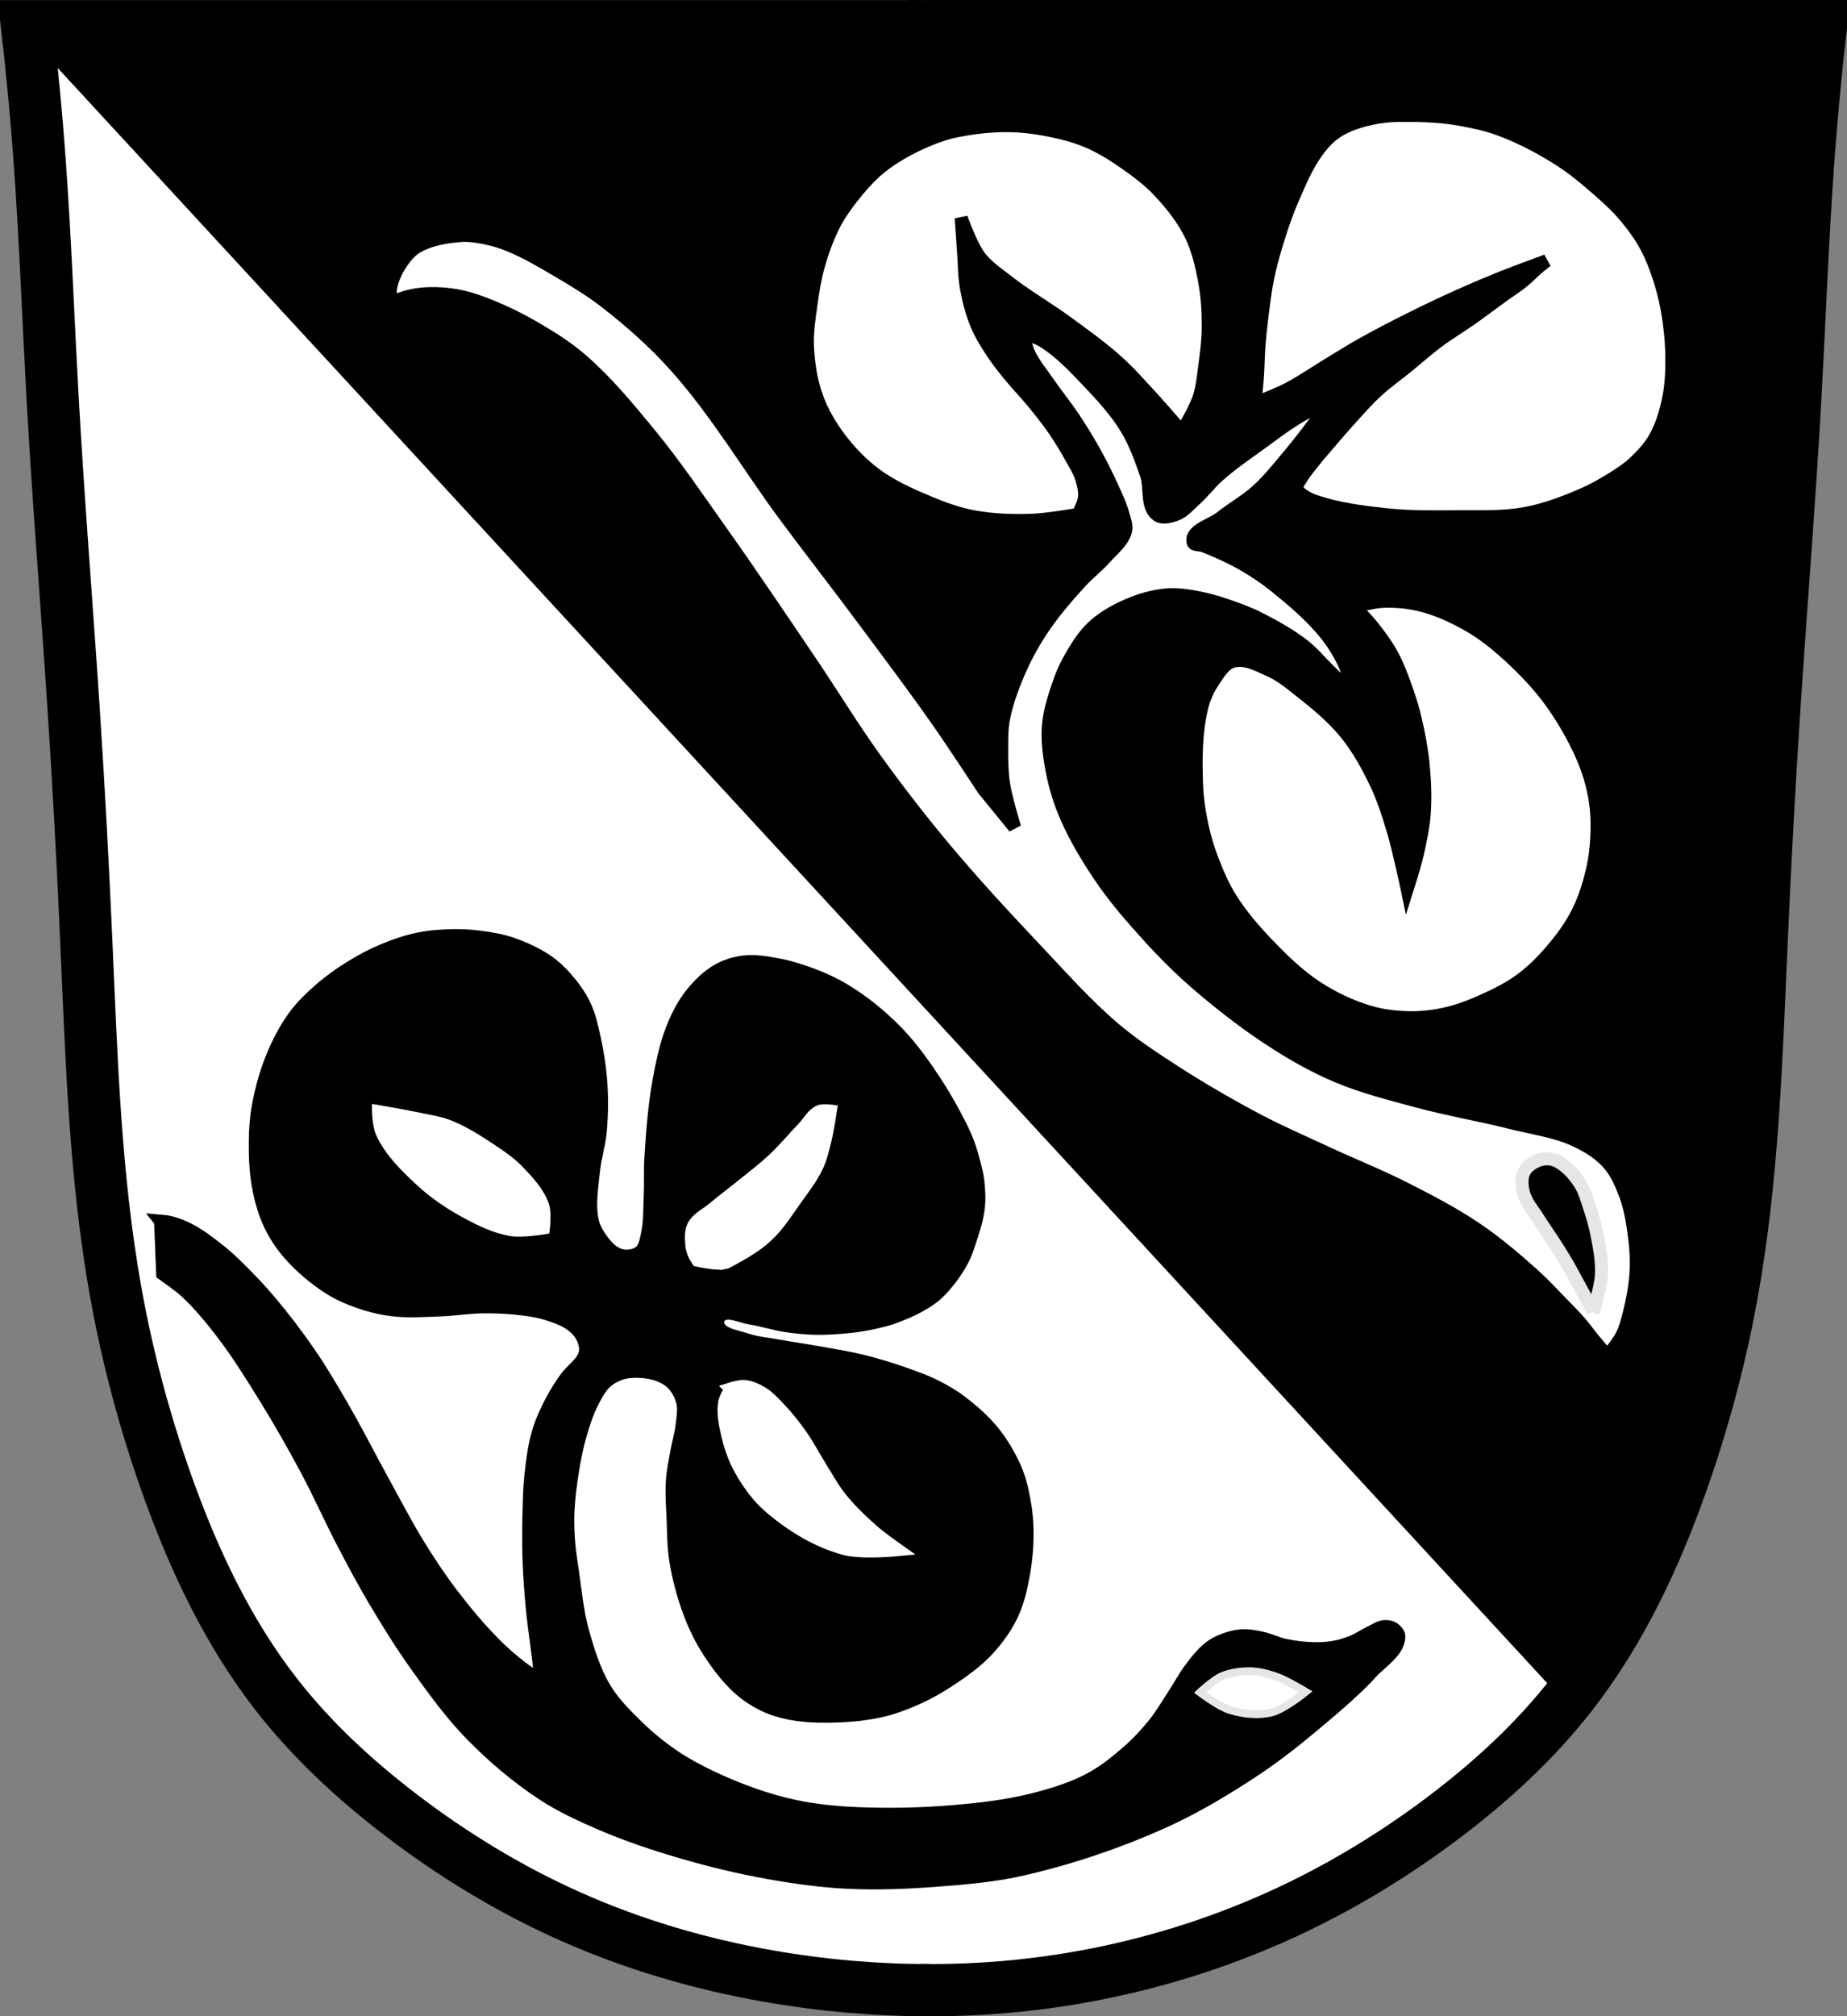
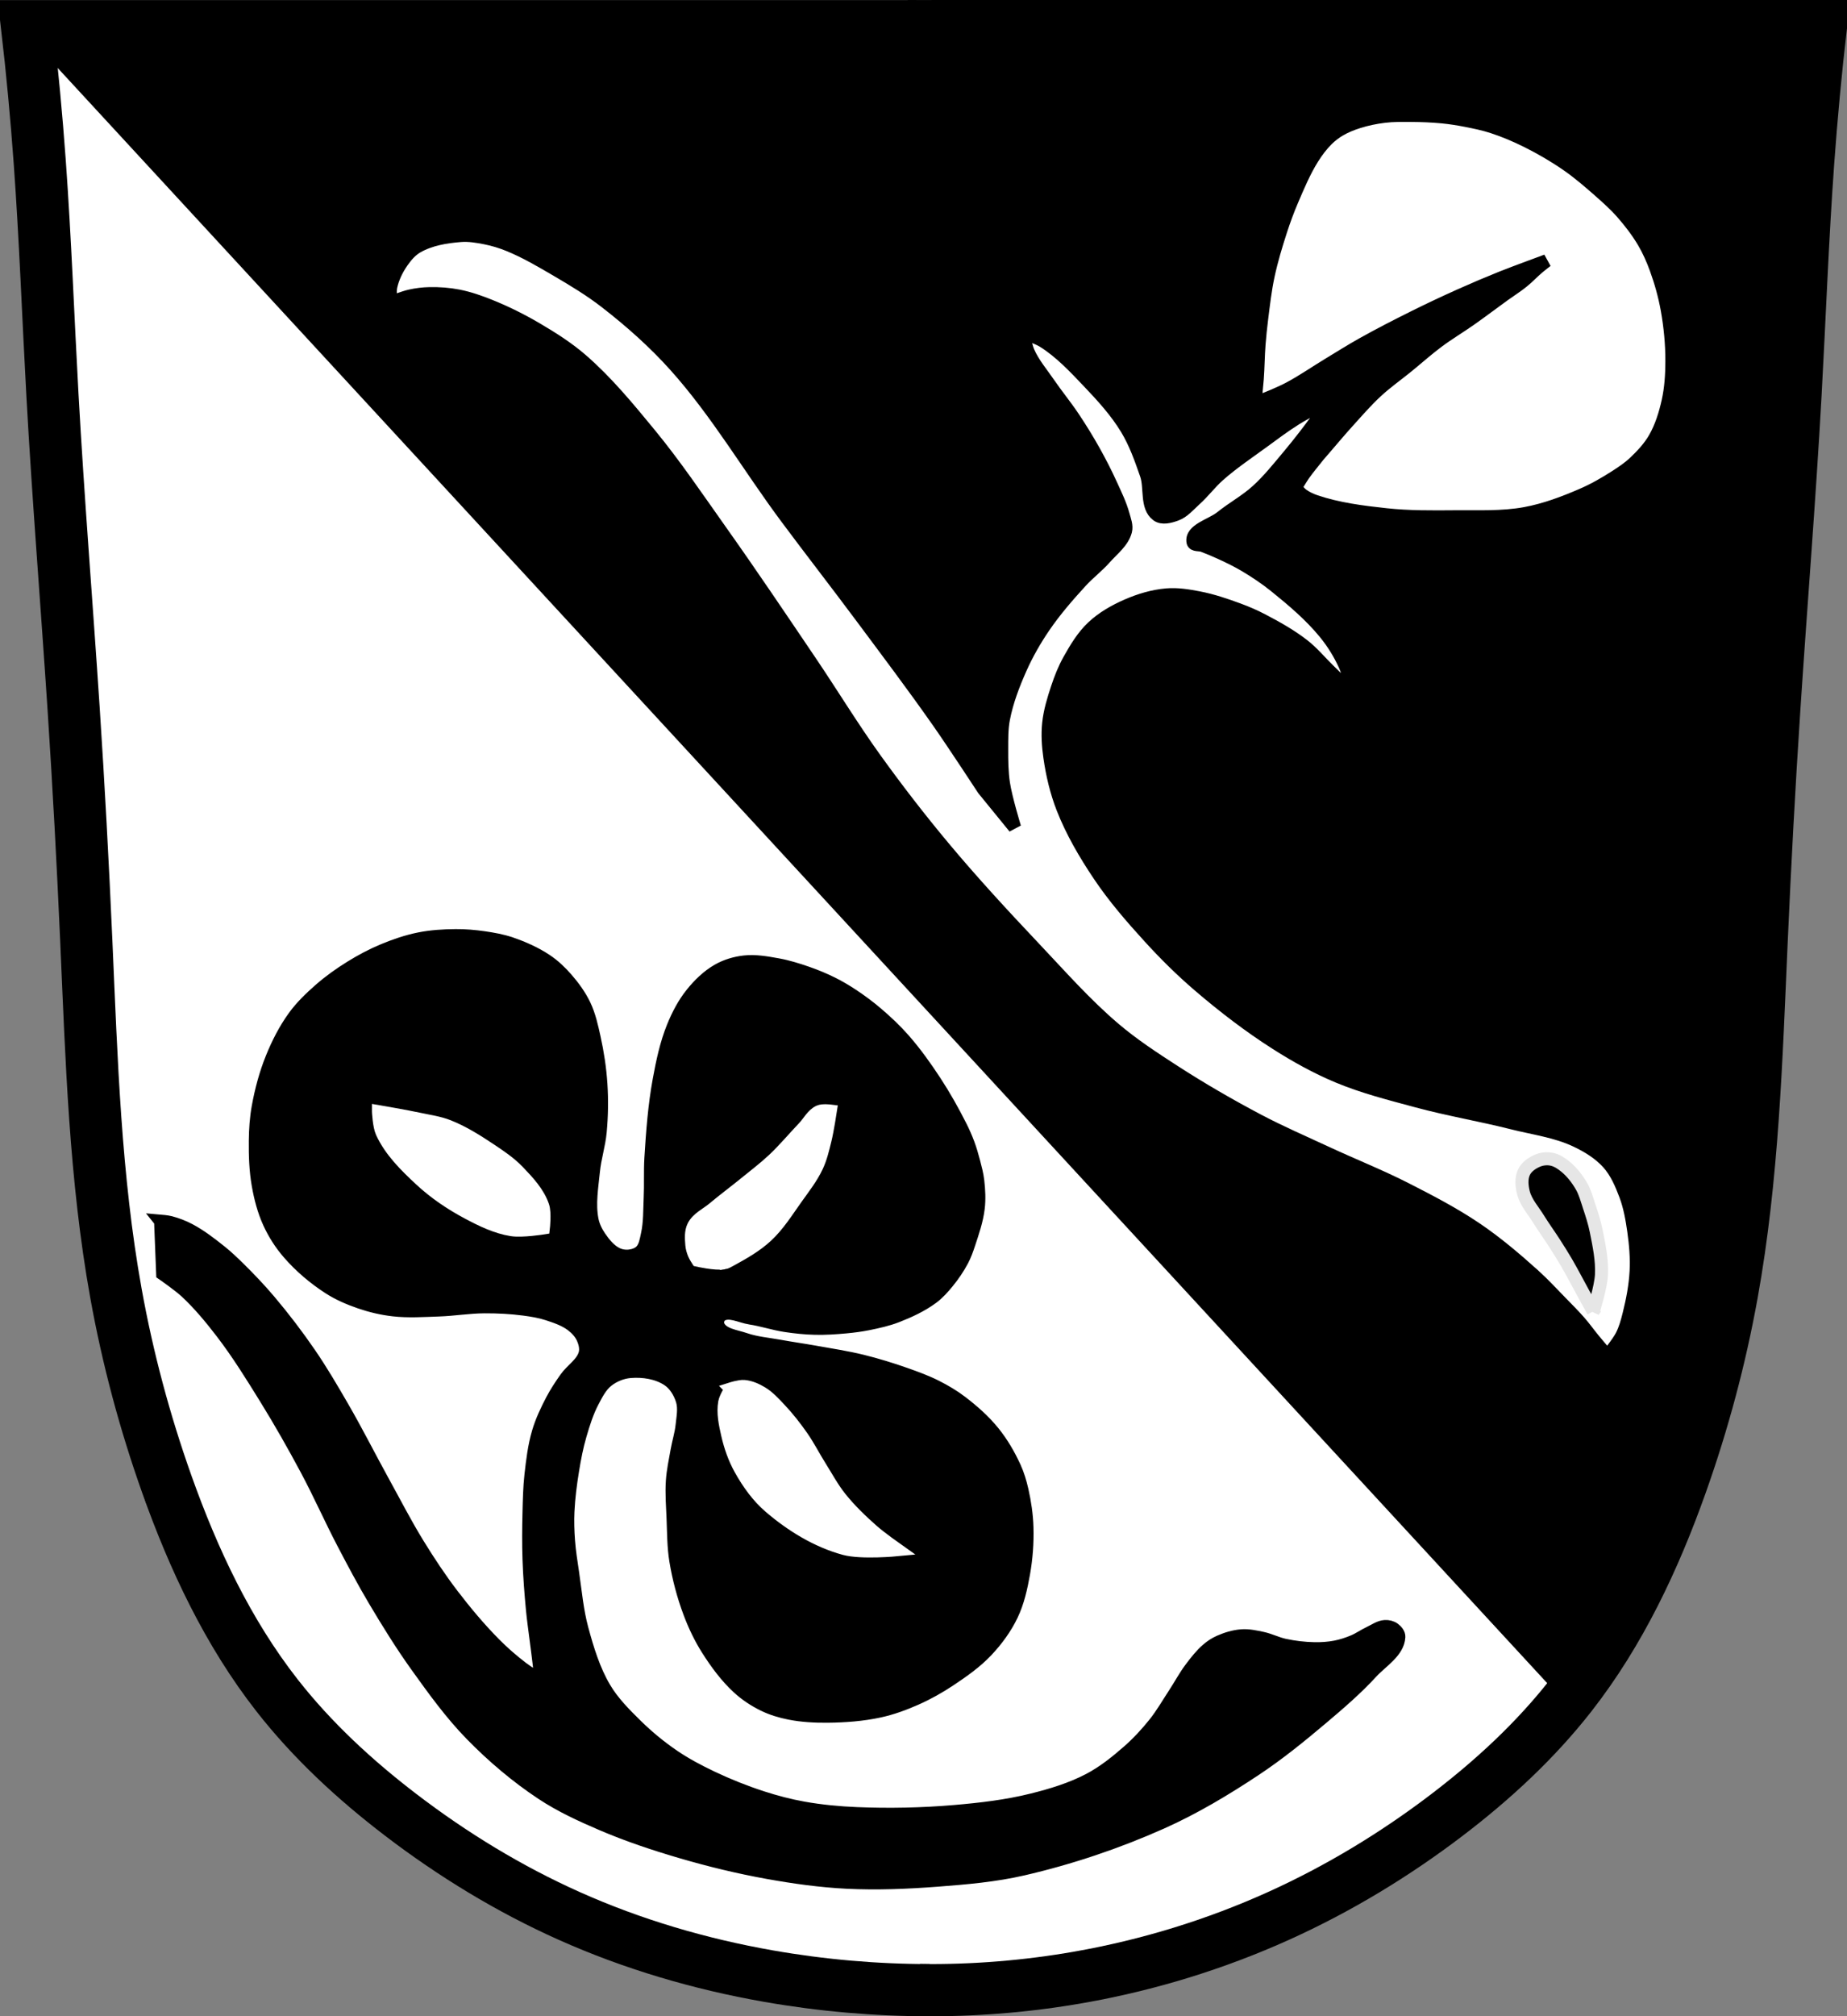
<svg xmlns="http://www.w3.org/2000/svg" xmlns:ns1="http://www.inkscape.org/namespaces/inkscape" xmlns:ns2="http://sodipodi.sourceforge.net/DTD/sodipodi-0.dtd" width="708.14" height="772.541" id="svg2" version="1.1" ns1:version="0.48.4 r9939" ns2:docname="Wappen Altmannstein.svg">
  <rect width="100%" height="100%" fill="#808080" stroke="none" />
  <defs id="defs4">
    <ns1:path-effect is_visible="true" id="path-effect3875" effect="spiro" />
    <ns1:path-effect is_visible="true" id="path-effect3875-7" effect="spiro" />
    <ns1:path-effect is_visible="true" id="path-effect3904" effect="spiro" />
  </defs>
  <ns2:namedview id="base" pagecolor="#ffffff" bordercolor="#666666" borderopacity="1.0" ns1:pageopacity="0.0" ns1:pageshadow="2" ns1:zoom="0.68345848" ns1:cx="354.07025" ns1:cy="386.27072" ns1:document-units="px" ns1:current-layer="layer1" showgrid="false" ns1:window-width="1366" ns1:window-height="745" ns1:window-x="-8" ns1:window-y="-8" ns1:window-maximized="1" fit-margin-top="0" fit-margin-left="0" fit-margin-right="0" fit-margin-bottom="0" />
  <g ns1:label="Ebene 1" ns1:groupmode="layer" id="layer1" transform="translate(-24.319,-251.806)">
    <path style="fill:#000000;stroke:#000000;stroke-width:1px;stroke-linecap:butt;stroke-linejoin:miter;stroke-opacity:1" d="m 35.355,261.413 687.409,2.02 -6.566,81.317 -2.525,74.246 -8.586,141.421 -4.546,91.924 -4.041,59.599 -10.102,44.952 -9.596,42.426 -13.637,39.396 -13.637,27.779 -18.183,30.305 -31.315,34.345 -37.881,30.305 -39.901,20.708 -62.124,21.213 -73.236,10.101 -57.579,-2.02 -34.85,-7.576 -50.003,-18.688 -52.528,-29.799 L 157.079,930.639 124.249,895.789 97.48,848.311 76.267,787.702 63.64,725.578 58.084,609.41 52.023,530.618 52.528,496.273 41.921,350.811 z" id="path3860" ns1:connector-curvature="0" />
    <path style="fill:#ffffff;stroke:#000000;stroke-width:1px;stroke-linecap:butt;stroke-linejoin:miter;stroke-opacity:1" d="m 24.819,253.691 605.685,656.358 -3.341,3.739 -7.159,7 -7,7.478 -2.148,2.386 -5.171,4.137 -5.568,5.966 -1.909,1.909 -8.989,5.568 -8.273,7.159 -9.387,7.398 -10.103,6.682 -4.057,2.625 -6.603,4.216 -8.512,4.296 -18.455,9.705 -16.864,7.955 -14.478,5.171 -15.91,5.33 -12.251,3.341 -12.171,3.182 -6.205,1.511 -10.898,2.148 -15.432,1.83 -7.637,0.955 -15.989,0.795 -17.421,0.716 -18.137,-0.557 -9.625,-0.477 -23.626,-3.659 -20.444,-2.864 -12.807,-2.784 -19.887,-5.409 -11.932,-3.818 -10.103,-4.455 -19.171,-8.353 -17.739,-8.83 -16.148,-9.705 -7.557,-4.614 -10.5,-6.921 -11.535,-9.466 -10.58,-7.557 -5.33,-5.409 -7.716,-7.557 -5.887,-5.409 -14.319,-15.273 -5.807,-8.512 -6.284,-9.387 -5.966,-8.432 -11.296,-21.637 -3.977,-9.228 -7.319,-16.944 -4.137,-8.591 -4.057,-12.648 -6.523,-21.478 -3.739,-13.205 -5.489,-25.058 -2.466,-13.921 -4.534,-37.229 -1.511,-17.103 -2.784,-43.115 -1.352,-26.012 -0.239,-10.66 -0.716,-25.297 -2.307,-38.502 -3.739,-50.434 -1.989,-36.831 -3.182,-42.559 -1.432,-27.126 -0.795,-21.558 -2.625,-48.923 -3.023,-33.013 -2.784,-24.501 z" id="path3864" ns1:connector-curvature="0" />
    <g id="g3981" transform="translate(572.194,13.315)">
      <path ns2:nodetypes="caaaaaaaaaaczc" ns1:connector-curvature="0" ns1:original-d="m -191.42975,1001.032 c 0,0 -41.56064,-1.48631 -61.89852,-5.40119 -26.09688,-5.02344 -52.02181,-12.2925 -76.32326,-23.04989 -22.97391,-10.16974 -44.70173,-23.47734 -64.64066,-38.76338 -17.41536,-13.35137 -34.21385,-28.15802 -47.35583,-45.73193 -18.22741,-24.37431 -31.24004,-52.56677 -42.27394,-80.93221 -9.13924,-23.49474 -15.16287,-48.23935 -19.48679,-73.07546 -7.7333,-44.41922 -8.24457,-89.80452 -11.36729,-134.78363 -2.06502,-29.74415 -3.05472,-59.55413 -4.8717,-89.31446 -2.44661,-40.07289 -5.67288,-80.09565 -8.11949,-120.16854 -1.81698,-29.76032 -2.66782,-59.58028 -4.8717,-89.31445 -1.28597,-17.34995 -4.8717,-51.96477 -4.8717,-51.96477 0,0 115.28816,-0.80646 172.13331,-1e-5 56.84516,0.80646 168.88552,1e-5 168.88552,1e-5" ns1:path-effect="#path-effect3875" id="path3873" d="m -191.43,1001.032 c -20.737,-0 -41.474,-1.812 -61.899,-5.401 -26.241,-4.611 -51.999,-12.178 -76.323,-23.05 -22.989,-10.275 -44.635,-23.471 -64.641,-38.763 -17.481,-13.363 -33.795,-28.403 -47.356,-45.732 -18.84,-24.074 -32.032,-52.129 -42.274,-80.932 -8.456,-23.779 -15.006,-48.239 -19.487,-73.075 -8.012,-44.408 -9.374,-89.703 -11.367,-134.784 -1.317,-29.787 -2.918,-59.562 -4.872,-89.314 -2.63,-40.062 -5.899,-80.082 -8.119,-120.169 -1.649,-29.771 -2.719,-59.576 -4.872,-89.314 -1.256,-17.353 -2.88,-34.68 -4.872,-51.965 57.378,-1e-5 114.756,-1e-5 172.133,-1e-5 56.295,0 112.59,0 168.886,1e-5" style="fill:none;stroke:#000000;stroke-width:20;stroke-linecap:butt;stroke-linejoin:miter;stroke-miterlimit:4;stroke-opacity:1;stroke-dasharray:none" />
      <path ns2:nodetypes="caaaaaaaaaaczc" ns1:connector-curvature="0" ns1:original-d="m -195.28352,1000.9982 c 0,0 41.07969,-1.06561 61.16981,-4.91545 26.20997,-5.02257 52.145891,-12.67782 76.520647,-23.54336 22.947449,-10.22929 44.70173,-23.47734 64.6406602,-38.76338 17.4153598,-13.35137 34.2138498,-28.15802 47.3558298,-45.73193 18.22741,-24.37431 31.24004,-52.56677 42.27394,-80.93221 9.139243,-23.49474 15.162873,-48.23935 19.486793,-73.07546 7.7333,-44.41922 8.24457,-89.80452 11.36729,-134.78363 2.06502,-29.74415 3.05472,-59.55413 4.8717,-89.31446 2.44661,-40.07289 5.67288,-80.09565 8.11949,-120.16854 1.81698,-29.76032 2.66782,-59.58028 4.8717,-89.31445 1.28597,-17.34995 4.8717,-51.96477 4.8717,-51.96477 0,0 -115.288163,-0.80646 -172.133313,-10e-6 -56.84516,0.80646 -168.885517,10e-6 -168.885517,10e-6" ns1:path-effect="#path-effect3875-7" id="path3873-1" d="m -195.284,1000.998 c 20.484,0.282 40.994,-1.366 61.17,-4.915 26.352,-4.636 52.138,-12.525 76.521,-23.543 22.944,-10.369 44.621,-23.494 64.641,-38.763 17.496,-13.345 33.8,-28.399 47.356,-45.732 18.831,-24.08 32.03,-52.131 42.274,-80.932 8.458,-23.778 15.007,-48.239 19.487,-73.075 8.01,-44.408 9.374,-89.703 11.367,-134.784 1.317,-29.787 2.918,-59.562 4.872,-89.314 2.63,-40.062 5.899,-80.082 8.119,-120.169 1.649,-29.771 2.719,-59.576 4.872,-89.314 1.256,-17.353 2.88,-34.68 4.872,-51.965 -57.378,-10e-6 -114.756,-10e-6 -172.133,-10e-6 -56.295,0 -112.59,0 -168.886,10e-6" style="fill:none;stroke:#000000;stroke-width:20;stroke-linecap:butt;stroke-linejoin:miter;stroke-miterlimit:4;stroke-opacity:1;stroke-dasharray:none" />
      <path ns1:connector-curvature="0" ns1:original-d="m -199.88512,248.50611 13.78881,0" ns1:path-effect="#path-effect3904" id="path3902" d="m -199.885,248.506 13.789,0" style="fill:none;stroke:#000000;stroke-width:20;stroke-linecap:butt;stroke-linejoin:miter;stroke-miterlimit:4;stroke-opacity:1;stroke-dasharray:none" />
    </g>
    <path style="fill:#000000;fill-opacity:1;stroke:#000000;stroke-width:5;stroke-linecap:butt;stroke-linejoin:miter;stroke-miterlimit:4;stroke-opacity:1;stroke-dasharray:none" d="m 85.893,719.697 0.797,20.179 c 0,0 6.258,4.319 9.028,6.903 5.053,4.715 9.492,10.079 13.7,15.561 6.164,8.029 11.509,16.666 16.835,25.274 5.486,8.866 10.636,17.944 15.559,27.135 4.997,9.33 9.268,19.034 14.178,28.411 3.84,7.334 7.718,14.656 11.948,21.772 5.106,8.589 10.373,17.104 16.197,25.223 6.533,9.109 13.134,18.275 20.976,26.285 8.221,8.397 17.278,16.091 27.083,22.568 7.134,4.713 14.977,8.312 22.834,11.682 9.827,4.215 20.009,7.608 30.269,10.62 10.999,3.23 22.173,5.936 33.455,7.965 10.005,1.8 20.116,3.213 30.269,3.717 11.583,0.576 23.219,0.086 34.783,-0.797 10.946,-0.835 21.961,-1.785 32.659,-4.248 18.192,-4.189 36.052,-10.191 53.103,-17.789 12.634,-5.63 24.585,-12.796 36.11,-20.444 8.938,-5.932 17.294,-12.725 25.49,-19.648 6.574,-5.553 13.14,-11.184 18.958,-17.525 3.864,-4.21 10.201,-7.834 10.514,-13.54 0.065,-1.183 -0.912,-2.316 -1.859,-3.028 -0.954,-0.718 -2.26,-1.025 -3.452,-0.955 -2.1,0.125 -3.936,1.498 -5.841,2.39 -2.158,1.01 -4.117,2.431 -6.318,3.345 -2.208,0.917 -4.504,1.673 -6.852,2.124 -2.651,0.509 -5.373,0.687 -8.072,0.637 -3.831,-0.071 -7.669,-0.531 -11.417,-1.328 -2.902,-0.617 -5.595,-2.033 -8.497,-2.655 -2.615,-0.56 -5.298,-1.146 -7.965,-0.955 -2.925,0.21 -5.814,1.098 -8.497,2.282 -1.653,0.73 -3.194,1.745 -4.565,2.921 -2.419,2.073 -4.401,4.626 -6.321,7.169 -2.37,3.139 -4.216,6.642 -6.375,9.93 -2.492,3.796 -4.759,7.763 -7.594,11.311 -3.04,3.805 -6.374,7.408 -10.035,10.62 -4.649,4.08 -9.552,8.009 -15.028,10.886 -6.849,3.598 -14.371,5.879 -21.878,7.75 -9.777,2.437 -19.858,3.61 -29.898,4.463 -12.437,1.056 -24.966,1.314 -37.438,0.797 -6.812,-0.282 -13.63,-0.929 -20.342,-2.126 -5.375,-0.959 -10.682,-2.349 -15.875,-4.035 -6.596,-2.142 -13.065,-4.72 -19.328,-7.699 -5.052,-2.403 -10.034,-5.028 -14.657,-8.178 -5.072,-3.456 -9.853,-7.381 -14.233,-11.681 -4.48,-4.399 -9.015,-8.936 -12.214,-14.338 -4.13,-6.974 -6.533,-14.902 -8.652,-22.725 -1.886,-6.964 -2.511,-14.211 -3.561,-21.349 -0.611,-4.149 -1.287,-8.297 -1.593,-12.479 -0.271,-3.708 -0.387,-7.438 -0.213,-11.151 0.251,-5.335 0.942,-10.65 1.806,-15.921 0.735,-4.487 1.592,-8.972 2.868,-13.336 1.293,-4.425 2.681,-8.881 4.832,-12.958 1.505,-2.854 3.043,-5.912 5.575,-7.913 2.468,-1.95 5.628,-3.244 8.763,-3.504 4.965,-0.412 10.471,0.403 14.603,3.186 2.651,1.786 4.488,4.855 5.416,7.914 0.93,3.066 0.23,6.424 -0.105,9.61 -0.338,3.213 -1.348,6.321 -1.912,9.502 -0.692,3.898 -1.54,7.789 -1.805,11.739 -0.32,4.769 0.065,9.562 0.266,14.338 0.227,5.406 0.184,10.858 1.062,16.196 1.115,6.779 2.901,13.48 5.31,19.913 1.832,4.893 4.104,9.66 6.903,14.072 3.34,5.264 7.101,10.376 11.683,14.603 2.905,2.68 6.272,4.905 9.824,6.638 3.094,1.51 6.448,2.513 9.824,3.186 4.789,0.954 9.72,1.212 14.602,1.166 6.67,-0.062 13.395,-0.556 19.915,-1.965 4.787,-1.035 9.433,-2.745 13.912,-4.725 4.551,-2.012 8.923,-4.463 13.063,-7.222 5.001,-3.333 10.001,-6.832 14.124,-11.204 3.827,-4.059 7.208,-8.667 9.613,-13.7 2.35,-4.918 3.554,-10.351 4.515,-15.717 1.048,-5.853 1.502,-11.845 1.328,-17.789 -0.141,-4.802 -0.846,-9.6 -1.912,-14.284 -0.686,-3.013 -1.577,-6.008 -2.867,-8.816 -2.188,-4.764 -4.873,-9.363 -8.176,-13.434 -3.535,-4.357 -7.809,-8.12 -12.269,-11.524 -2.987,-2.281 -6.258,-4.198 -9.612,-5.894 -3.734,-1.888 -7.684,-3.333 -11.629,-4.726 -5.492,-1.939 -11.072,-3.655 -16.728,-5.045 -5.95,-1.462 -12.024,-2.373 -18.055,-3.452 -4.558,-0.815 -9.147,-1.452 -13.702,-2.283 -4.384,-0.8 -8.901,-1.15 -13.115,-2.602 -3.638,-1.254 -8.708,-1.705 -10.302,-5.207 -0.567,-1.245 -0.108,-3.188 1.008,-3.98 3.073,-2.178 7.531,0.447 11.256,1.008 4.528,0.683 8.91,2.174 13.437,2.865 3.778,0.577 7.596,0.973 11.417,1.064 3.933,0.094 7.872,-0.168 11.789,-0.531 2.901,-0.269 5.801,-0.638 8.656,-1.22 3.681,-0.75 7.384,-1.56 10.886,-2.921 4.76,-1.85 9.48,-4.038 13.593,-7.064 2.269,-1.67 4.167,-3.82 5.95,-6 2.114,-2.586 4.011,-5.375 5.571,-8.329 1.043,-1.976 1.796,-4.099 2.5,-6.219 1.483,-4.466 3.04,-8.977 3.612,-13.648 0.426,-3.479 0.236,-7.031 -0.16,-10.513 -0.286,-2.518 -0.954,-4.982 -1.593,-7.434 -0.607,-2.33 -1.284,-4.647 -2.124,-6.903 -0.844,-2.265 -1.832,-4.48 -2.921,-6.638 -2.968,-5.883 -6.212,-11.643 -9.824,-17.154 -3.654,-5.575 -7.549,-11.027 -11.948,-16.035 -3.172,-3.612 -6.699,-6.916 -10.356,-10.036 -2.944,-2.511 -6.066,-4.821 -9.292,-6.957 -2.494,-1.651 -5.077,-3.182 -7.755,-4.514 -3.125,-1.554 -6.364,-2.894 -9.662,-4.036 -3.681,-1.275 -7.425,-2.446 -11.259,-3.132 -4.196,-0.752 -8.508,-1.536 -12.745,-1.062 -3.505,0.392 -7.025,1.44 -10.09,3.186 -3.921,2.234 -7.264,5.509 -10.09,9.027 -3.052,3.8 -5.339,8.227 -7.169,12.744 -2.611,6.446 -4.054,13.338 -5.31,20.179 -1.816,9.892 -2.567,19.965 -3.186,30.003 -0.313,5.072 -0.027,10.166 -0.264,15.242 -0.218,4.663 -0.056,9.406 -1.063,13.965 -0.489,2.215 -0.828,4.727 -2.39,6.372 -1.13,1.19 -2.884,1.775 -4.514,1.966 -1.697,0.199 -3.531,-0.113 -5.045,-0.904 -2.662,-1.391 -4.675,-3.893 -6.371,-6.372 -1.365,-1.995 -2.458,-4.265 -2.922,-6.638 -1.189,-6.083 -0.084,-12.419 0.531,-18.586 0.508,-5.093 2.13,-10.036 2.602,-15.133 0.562,-6.063 0.663,-12.19 0.267,-18.266 -0.391,-5.998 -1.301,-11.976 -2.604,-17.844 -0.933,-4.204 -1.865,-8.485 -3.718,-12.373 -1.76,-3.692 -4.217,-7.06 -6.904,-10.143 -2.272,-2.607 -4.825,-5.03 -7.698,-6.956 -4.156,-2.786 -8.81,-4.848 -13.541,-6.478 -3.342,-1.151 -6.858,-1.773 -10.355,-2.284 -3.6,-0.526 -7.248,-0.824 -10.886,-0.797 -4.638,0.035 -9.312,0.313 -13.86,1.222 -4.716,0.942 -9.311,2.513 -13.754,4.354 -4.367,1.809 -8.568,4.042 -12.585,6.532 -4.156,2.576 -8.167,5.431 -11.843,8.655 -3.567,3.129 -7.037,6.461 -9.824,10.301 -3.531,4.864 -6.297,10.304 -8.551,15.876 -2.421,5.984 -4.099,12.289 -5.256,18.64 -0.78,4.282 -1.071,8.658 -1.115,13.01 -0.057,5.676 0.126,11.403 1.115,16.993 0.868,4.904 2.133,9.806 4.197,14.338 1.917,4.209 4.455,8.189 7.486,11.682 4.441,5.119 9.709,9.595 15.4,13.275 3.691,2.387 7.792,4.148 11.948,5.576 4.122,1.416 8.415,2.424 12.745,2.921 5.751,0.66 11.58,0.247 17.365,0.055 5.87,-0.195 11.705,-1.192 17.578,-1.222 5.089,-0.026 10.195,0.237 15.24,0.902 3.046,0.402 6.107,0.904 9.028,1.859 3.237,1.058 6.583,2.186 9.293,4.248 1.729,1.316 3.305,3.009 4.193,4.992 0.811,1.812 1.359,3.975 0.851,5.894 -1.033,3.902 -5.119,6.252 -7.434,9.558 -1.871,2.671 -3.69,5.396 -5.204,8.285 -2.066,3.94 -3.992,8.003 -5.259,12.268 -1.585,5.338 -2.243,10.924 -2.866,16.457 -0.535,4.756 -0.62,9.554 -0.744,14.339 -0.155,5.981 -0.205,11.97 0,17.949 0.221,6.472 0.714,12.935 1.328,19.382 0.346,3.639 0.877,7.258 1.328,10.886 0.418,3.364 0.901,6.721 1.275,10.09 0.225,2.032 0.584,6.106 0.584,6.106 0,0 -4.997,-3.099 -7.326,-4.886 -3.683,-2.825 -7.199,-5.887 -10.464,-9.186 -5.827,-5.889 -11.163,-12.271 -16.197,-18.851 -4.692,-6.134 -8.953,-12.6 -13.01,-19.17 -4.838,-7.835 -9.041,-16.044 -13.489,-24.107 -5.208,-9.439 -10.05,-19.082 -15.453,-28.411 -4.062,-7.014 -8.156,-14.028 -12.745,-20.71 -4.79,-6.975 -9.935,-13.719 -15.4,-20.179 -3.68,-4.35 -7.625,-8.479 -11.683,-12.479 -2.269,-2.237 -4.58,-4.446 -7.072,-6.431 -3.759,-2.994 -7.596,-5.971 -11.839,-8.228 -2.328,-1.239 -4.824,-2.196 -7.375,-2.865 -1.211,-0.317 -3.717,-0.531 -3.717,-0.531 z" id="path3877" ns1:connector-curvature="0" ns2:nodetypes="ccaaaaaaaaaaaaaaaaaaaaaaaaaaaaaaaaaaaaaaaaaaaaaaaaaaaaaaaaaaaaaaaaaaaaaaaaaaaaaaaaaaaaaaaaaaaaaaaaaaaaaaaaaaaaaaaaaaaaaaaaaaaaaaaaaaaaaaaaaaaaaaaaaaaaaaaaaaaaaaaaacaaaaaaaaaaaacc" />
    <path style="fill:#ffffff;fill-opacity:1;stroke:#ffffff;stroke-width:5;stroke-linecap:butt;stroke-linejoin:miter;stroke-miterlimit:4;stroke-opacity:1;stroke-dasharray:none" d="m 169.424,677.74 c 0,0 0.248,5.451 1.35,7.875 3.244,7.133 9.11,12.89 14.85,18.225 5.364,4.986 11.537,9.154 18,12.6 5.322,2.837 10.918,5.584 16.875,6.525 4.006,0.633 12.15,-0.675 12.15,-0.675 0,0 0.656,-5.692 -0.225,-8.325 -1.723,-5.151 -5.697,-9.348 -9.45,-13.275 -3.027,-3.167 -6.705,-5.67 -10.35,-8.1 -5.225,-3.483 -10.584,-6.919 -16.425,-9.225 -3.519,-1.389 -7.326,-1.904 -11.025,-2.7 -5.22,-1.123 -15.75,-2.925 -15.75,-2.925 z" id="path3879" ns1:connector-curvature="0" ns2:nodetypes="caaaacaaaaac" />
    <path style="fill:#ffffff;fill-opacity:1;stroke:#ffffff;stroke-width:5;stroke-linecap:butt;stroke-linejoin:miter;stroke-miterlimit:4;stroke-opacity:1;stroke-dasharray:none" d="m 301.848,735.686 c 0.844,-0.131 1.599,-0.614 2.349,-1.022 4.9,-2.659 9.852,-5.446 13.95,-9.225 4.555,-4.2 7.874,-9.582 11.475,-14.625 2.805,-3.927 5.826,-7.78 7.875,-12.15 1.5,-3.2 2.304,-6.693 3.15,-10.125 0.894,-3.628 2.025,-11.025 2.025,-11.025 0,0 -2.977,-0.368 -4.275,0.225 -2.557,1.168 -3.909,4.041 -5.85,6.075 -3.919,4.107 -7.562,8.489 -11.7,12.375 -3.416,3.208 -7.167,6.04 -10.8,9 -4.014,3.27 -8.183,6.349 -12.15,9.675 -2.606,2.185 -6.108,3.719 -7.65,6.75 -1.093,2.148 -0.87,4.797 -0.675,7.2 0.096,1.18 0.455,2.339 0.898,3.437 0.345,0.855 1.352,2.413 1.352,2.413 0,0 6.706,1.538 10.025,1.022 z" id="path3881" ns1:connector-curvature="0" ns2:nodetypes="aaaaaacaaaaaaaaca" />
    <path style="fill:#ffffff;fill-opacity:1;stroke:#ffffff;stroke-width:5;stroke-linecap:butt;stroke-linejoin:miter;stroke-miterlimit:4;stroke-opacity:1;stroke-dasharray:none" d="m 304.648,783.939 c 0,0 -2.137,3.293 -2.475,5.175 -0.732,4.077 0.206,8.336 1.125,12.375 1.048,4.605 2.644,9.153 4.95,13.275 2.974,5.316 6.625,10.436 11.25,14.4 8.285,7.102 18.046,13.106 28.575,15.975 6.514,1.775 20.25,0.45 20.25,0.45 0,0 -6.48,-4.581 -9.45,-7.2 -4.415,-3.894 -8.693,-8.007 -12.375,-12.6 -3.019,-3.766 -5.309,-8.062 -7.875,-12.15 -2.38,-3.791 -4.404,-7.811 -6.975,-11.475 -2.543,-3.624 -5.285,-7.131 -8.325,-10.35 -2.151,-2.278 -4.293,-4.681 -6.975,-6.3 -2.052,-1.238 -4.362,-2.27 -6.75,-2.475 -1.671,-0.144 -4.95,0.9 -4.95,0.9 z" id="path3883" ns1:connector-curvature="0" ns2:nodetypes="caaaaacaaaaaaac" />
-     <path style="fill:#ffffff;fill-opacity:1;stroke:#e6e6e6;stroke-width:3;stroke-linecap:butt;stroke-linejoin:miter;stroke-miterlimit:4;stroke-opacity:1;stroke-dasharray:none" d="m 484.421,900.263 c 0,0 7.228,5.464 11.475,6.75 5.105,1.546 10.799,2.185 15.975,0.9 4.931,-1.224 13.05,-7.875 13.05,-7.875 0,0 -6.986,-4.235 -10.8,-5.625 -3.248,-1.184 -6.669,-2.161 -10.125,-2.25 -3.783,-0.097 -7.711,0.409 -11.193,1.891 -3.199,1.362 -8.382,6.209 -8.382,6.209 z" id="path3885" ns1:connector-curvature="0" ns2:nodetypes="caacaaac" />
    <path style="fill:#ffffff;fill-opacity:1;stroke:#000000;stroke-width:5;stroke-linecap:butt;stroke-linejoin:miter;stroke-miterlimit:4;stroke-opacity:1;stroke-dasharray:none" d="m 174.149,367.692 c 0,0 4.88,-1.903 7.425,-2.475 2.432,-0.547 4.932,-0.851 7.425,-0.9 3.686,-0.072 7.406,0.192 11.025,0.9 4.167,0.815 8.21,2.243 12.15,3.825 6.132,2.462 12.076,5.431 17.775,8.775 6.046,3.548 12.03,7.33 17.325,11.925 9.701,8.419 17.939,18.43 26.1,28.35 9.749,11.851 18.345,24.609 27.225,37.125 11.736,16.543 23.062,33.374 34.425,50.175 8.332,12.32 16.065,25.051 24.75,37.125 8.366,11.63 17.137,22.982 26.325,33.975 11.068,13.243 22.791,25.934 34.65,38.475 10.02,10.597 19.71,21.608 30.825,31.05 7.09,6.023 14.912,11.151 22.725,16.2 10.501,6.786 21.341,13.066 32.4,18.9 8.516,4.492 17.369,8.315 26.1,12.375 10.165,4.726 20.614,8.857 30.6,13.95 9.215,4.7 18.441,9.49 27,15.3 7.724,5.243 14.877,11.315 21.825,17.55 3.71,3.329 7.096,7.005 10.575,10.575 2.414,2.477 4.873,4.917 7.145,7.525 1.908,2.189 3.595,4.561 5.439,6.805 1.702,2.072 5.191,6.146 5.191,6.146 0,0 4.097,-4.941 5.548,-7.775 1.315,-2.569 2.078,-5.4 2.777,-8.2 1.344,-5.383 2.407,-10.884 2.7,-16.425 0.271,-5.127 -0.163,-10.294 -0.884,-15.377 -0.666,-4.696 -1.493,-9.434 -3.166,-13.873 -1.637,-4.343 -3.539,-8.784 -6.634,-12.243 -3.381,-3.778 -7.9,-6.529 -12.491,-8.682 -7.628,-3.576 -16.195,-4.664 -24.364,-6.727 -12.065,-3.048 -24.372,-5.106 -36.386,-8.348 -10.237,-2.763 -20.591,-5.362 -30.375,-9.45 -8.235,-3.441 -16.095,-7.808 -23.625,-12.6 -10.44,-6.644 -20.302,-14.223 -29.7,-22.275 -6.686,-5.728 -12.966,-11.946 -18.9,-18.45 -6.899,-7.563 -13.654,-15.343 -19.35,-23.85 -5.404,-8.071 -10.386,-16.551 -13.927,-25.595 -2.461,-6.285 -4.02,-12.947 -4.973,-19.629 -0.604,-4.235 -0.89,-8.57 -0.45,-12.825 0.484,-4.686 1.885,-9.255 3.375,-13.725 1.211,-3.634 2.626,-7.234 4.5,-10.575 2.525,-4.501 5.242,-9.062 9,-12.6 3.803,-3.581 8.487,-6.237 13.275,-8.325 4.769,-2.08 9.891,-3.604 15.075,-4.05 4.127,-0.355 8.308,0.341 12.375,1.125 5.149,0.992 10.152,2.692 15.075,4.5 3.152,1.157 6.25,2.492 9.225,4.05 5.459,2.858 10.891,5.886 15.75,9.675 3.555,2.772 6.45,6.3 9.675,9.45 3.225,3.15 9.675,9.45 9.675,9.45 0,0 -1.769,-7.679 -3.375,-11.25 -1.989,-4.423 -4.583,-8.618 -7.65,-12.375 -5.537,-6.781 -12.308,-12.507 -19.125,-18 -3.612,-2.911 -7.49,-5.5 -11.475,-7.875 -2.968,-1.769 -6.092,-3.268 -9.225,-4.725 -2.286,-1.063 -4.623,-2.018 -6.975,-2.925 -1.261,-0.487 -3.57,-0.022 -3.825,-1.35 -0.902,-4.698 7.072,-6.452 10.8,-9.45 4.431,-3.562 9.513,-6.307 13.725,-10.125 4.564,-4.137 8.419,-9.003 12.375,-13.725 3.844,-4.588 7.49,-9.344 11.025,-14.175 1.72,-2.35 4.95,-7.2 4.95,-7.2 0,0 -9.142,4.708 -13.5,7.425 -4.432,2.763 -8.604,5.924 -12.825,9 -5.624,4.1 -11.429,7.997 -16.65,12.6 -3.302,2.911 -5.946,6.513 -9.225,9.45 -2.269,2.032 -4.336,4.589 -7.2,5.625 -2.258,0.817 -5.272,1.657 -7.2,0.225 -4.301,-3.194 -2.407,-10.463 -4.162,-15.525 -2.086,-6.015 -4.242,-12.102 -7.537,-17.55 -4.001,-6.615 -9.292,-12.403 -14.625,-18 -5.349,-5.614 -10.758,-11.402 -17.325,-15.525 -2.336,-1.466 -7.65,-3.15 -7.65,-3.15 0,0 0.814,4.931 1.8,7.2 1.924,4.426 5.146,8.169 7.875,12.15 3.037,4.43 6.468,8.583 9.45,13.05 2.786,4.172 5.423,8.448 7.875,12.825 2.344,4.185 4.538,8.46 6.525,12.825 1.743,3.828 3.622,7.641 4.725,11.7 0.537,1.975 1.41,4.092 0.9,6.075 -1.08,4.199 -5.003,7.102 -7.875,10.35 -2.846,3.218 -6.323,5.833 -9.225,9 -5.041,5.501 -9.966,11.164 -14.175,17.325 -3.448,5.046 -6.513,10.392 -9,15.975 -2.77,6.218 -5.23,12.667 -6.525,19.35 -0.743,3.835 -0.663,7.793 -0.675,11.7 -0.013,4.356 0.025,8.743 0.675,13.05 0.867,5.738 4.275,16.875 4.275,16.875 l -11.925,-14.625 c 0,0 -11.367,-17.375 -17.325,-25.875 -9.609,-13.708 -19.702,-27.072 -29.7,-40.5 -9.433,-12.669 -19.145,-25.128 -28.575,-37.8 -14.32,-19.243 -26.516,-40.187 -42.525,-58.05 -8.078,-9.013 -17.207,-17.112 -26.775,-24.525 -5.871,-4.548 -12.267,-8.396 -18.675,-12.15 -5.992,-3.51 -12.02,-7.053 -18.45,-9.675 -2.9,-1.183 -5.926,-2.099 -9,-2.7 -3.105,-0.608 -6.295,-1.147 -9.45,-0.9 -5.712,0.448 -11.673,1.436 -16.65,4.275 -2.395,1.366 -4.281,3.582 -5.85,5.85 -1.967,2.843 -3.546,6.07 -4.275,9.45 -0.427,1.979 0,6.075 0,6.075 z" id="path3887" ns1:connector-curvature="0" ns2:nodetypes="caaaaaaaaaaaaaaaaaaaaaacaaaaaaaaaaaaaaaaaaaaaaaaaaacaaaaaaaaaaacaaaaaaaaaacaaaaaaaaaaaaaaccaaaaaaaaaaaac" />
    <path style="fill:#000000;fill-opacity:1;stroke:#e6e6e6;stroke-width:5;stroke-linecap:butt;stroke-linejoin:miter;stroke-miterlimit:4;stroke-opacity:1;stroke-dasharray:none" d="m 635.17,754.239 c 0,0 2.905,-9.189 3.15,-13.95 0.291,-5.658 -0.906,-11.321 -2.025,-16.875 -0.647,-3.211 -1.664,-6.342 -2.7,-9.45 -0.863,-2.59 -1.556,-5.288 -2.925,-7.65 -1.604,-2.766 -3.61,-5.388 -6.075,-7.425 -1.578,-1.304 -3.392,-2.526 -5.4,-2.925 -1.775,-0.353 -3.736,-0.148 -5.4,0.562 -2.08,0.888 -4.195,2.349 -5.175,4.387 -1.138,2.367 -0.864,5.328 -0.225,7.875 0.936,3.731 3.718,6.739 5.737,10.012 1.96,3.178 4.172,6.194 6.187,9.337 1.544,2.408 3.075,4.826 4.523,7.293 1.284,2.188 2.472,4.431 3.69,6.657 1.023,1.869 2.017,3.755 3.037,5.625 1.19,2.18 3.6,6.525 3.6,6.525 z" id="path3889" ns1:connector-curvature="0" ns2:nodetypes="caaaaaaaaaaaaaac" />
-     <path style="fill:#ffffff;fill-opacity:1;stroke:#000000;stroke-width:5;stroke-linecap:butt;stroke-linejoin:miter;stroke-miterlimit:4;stroke-opacity:1;stroke-dasharray:none" d="m 477.446,417.192 c 0,0 4.985,-8.282 6.525,-12.825 1.323,-3.901 1.691,-8.069 2.25,-12.15 0.685,-4.998 1.321,-10.03 1.35,-15.075 0.034,-5.792 -0.296,-11.629 -1.35,-17.325 -1.152,-6.23 -2.585,-12.549 -5.4,-18.225 -3.099,-6.249 -7.58,-11.809 -12.375,-16.875 -3.736,-3.947 -8.153,-7.224 -12.6,-10.35 -4.072,-2.863 -8.313,-5.548 -12.825,-7.65 -3.526,-1.642 -7.247,-2.899 -11.025,-3.825 -6.48,-1.588 -13.131,-2.751 -19.8,-2.925 -7.154,-0.187 -14.363,0.591 -21.375,2.025 -3.625,0.741 -7.152,1.969 -10.575,3.375 -4.281,1.759 -8.441,3.861 -12.375,6.3 -2.779,1.723 -5.451,3.655 -7.875,5.85 -3.306,2.994 -6.255,6.385 -9,9.9 -2.496,3.197 -4.884,6.523 -6.75,10.125 -2.589,4.996 -4.521,10.342 -6.075,15.75 -1.414,4.919 -2.224,10.004 -2.925,15.075 -0.742,5.368 -1.603,10.787 -1.35,16.2 0.299,6.393 1.259,12.86 3.375,18.9 1.975,5.638 4.995,10.949 8.55,15.75 4.008,5.413 8.76,10.394 14.175,14.4 6.392,4.728 13.805,7.981 21.15,11.025 5.303,2.198 10.78,4.131 16.425,5.175 7.315,1.353 14.84,1.593 22.275,1.35 5.969,-0.195 17.775,-2.25 17.775,-2.25 0,0 2.218,-4.058 2.475,-6.3 0.294,-2.561 -0.351,-5.191 -1.125,-7.65 -0.856,-2.72 -2.445,-5.155 -3.825,-7.65 -1.955,-3.534 -4.024,-7.013 -6.3,-10.35 -2.443,-3.581 -5.143,-6.984 -7.875,-10.35 -3.251,-4.004 -6.888,-7.684 -10.125,-11.7 -2.118,-2.628 -4.228,-5.275 -6.075,-8.1 -2.168,-3.317 -4.32,-6.694 -5.85,-10.35 -1.897,-4.533 -3.173,-9.34 -4.05,-14.175 -0.832,-4.59 -0.777,-9.298 -1.125,-13.95 -0.325,-4.348 -0.9,-13.05 -0.9,-13.05 0,0 3.688,10.479 6.975,14.85 2.939,3.908 7.169,6.669 11.025,9.675 7.187,5.602 15.148,10.141 22.5,15.525 6.512,4.769 13.116,9.461 19.125,14.85 4.818,4.32 9.104,9.202 13.5,13.95 2.382,2.573 4.662,5.239 6.975,7.875 1.508,1.718 4.5,5.175 4.5,5.175 z" id="path3891" ns1:connector-curvature="0" ns2:nodetypes="caaaaaaaaaaaaaaaaaaaaaaaaacaaaaaaaaaacaaaaaac" />
    <path style="fill:#ffffff;fill-opacity:1;stroke:#000000;stroke-width:5;stroke-linecap:butt;stroke-linejoin:miter;stroke-miterlimit:4;stroke-opacity:1;stroke-dasharray:none" d="m 505.459,406.28 c 0,0 0.67,-6.219 0.9,-9.337 0.323,-4.381 0.339,-8.782 0.675,-13.162 0.254,-3.307 0.596,-6.609 1.012,-9.9 0.694,-5.493 1.316,-11.011 2.475,-16.425 1.255,-5.863 2.983,-11.623 4.837,-17.325 1.262,-3.882 2.668,-7.723 4.275,-11.475 2.363,-5.52 4.697,-11.106 7.875,-16.2 1.612,-2.584 3.462,-5.056 5.625,-7.2 1.443,-1.431 3.083,-2.685 4.837,-3.712 2.218,-1.299 4.638,-2.259 7.087,-3.037 3.252,-1.033 6.625,-1.723 10.012,-2.137 3.389,-0.414 6.823,-0.361 10.237,-0.337 4.017,0.028 8.04,0.17 12.037,0.562 3.019,0.296 6.023,0.768 9,1.35 3.446,0.674 6.9,1.386 10.237,2.475 4.555,1.486 8.987,3.374 13.275,5.512 5.295,2.641 10.435,5.632 15.3,9 4.319,2.99 8.322,6.426 12.262,9.9 3.044,2.683 6.096,5.39 8.775,8.437 3.08,3.504 5.948,7.236 8.325,11.25 1.915,3.234 3.438,6.706 4.725,10.237 1.851,5.077 3.314,10.32 4.275,15.637 1.178,6.522 1.813,13.173 1.8,19.8 -0.01,5.161 -0.336,10.376 -1.462,15.412 -1.088,4.862 -2.592,9.736 -5.062,14.062 -1.981,3.469 -4.757,6.47 -7.65,9.225 -2.172,2.069 -4.678,3.775 -7.2,5.4 -4.134,2.663 -8.426,5.131 -12.937,7.087 -7.061,3.062 -14.368,5.81 -21.937,7.2 -8.824,1.62 -17.916,1.165 -26.887,1.237 -8.816,0.071 -17.672,0.159 -26.437,-0.787 -9.104,-0.983 -18.321,-2.143 -27,-5.062 -1.828,-0.615 -3.622,-1.443 -5.175,-2.587 -1.003,-0.74 -2.587,-2.7 -2.587,-2.7 0,0 2.02,-3.427 3.15,-5.062 0.913,-1.32 1.936,-2.561 2.925,-3.825 0.888,-1.135 1.779,-2.267 2.7,-3.375 0.917,-1.105 1.873,-2.176 2.812,-3.262 2.695,-3.117 5.335,-6.282 8.1,-9.337 3.702,-4.091 7.315,-8.287 11.362,-12.037 3.716,-3.443 7.882,-6.366 11.812,-9.562 3.907,-3.178 7.662,-6.552 11.7,-9.562 4.069,-3.034 8.448,-5.631 12.6,-8.55 4.326,-3.041 8.536,-6.244 12.825,-9.337 2.355,-1.698 4.826,-3.241 7.087,-5.062 2.088,-1.682 3.917,-3.666 5.962,-5.4 1.059,-0.898 3.262,-2.587 3.262,-2.587 0,0 -4.654,1.715 -6.975,2.587 -3.455,1.298 -6.925,2.56 -10.35,3.937 -5.253,2.113 -10.469,4.324 -15.637,6.637 -5.864,2.624 -11.682,5.356 -17.437,8.212 -6.821,3.385 -13.605,6.856 -20.25,10.575 -4.271,2.39 -8.411,5.006 -12.6,7.537 -5.114,3.09 -10.033,6.516 -15.3,9.337 -2.115,1.133 -4.323,2.085 -6.525,3.037 -2.224,0.962 -6.75,2.7 -6.75,2.7 z" id="path3893" ns1:connector-curvature="0" ns2:nodetypes="caaaaaaaaaaaaaaaaaaaaaaaaaaaaaaaaacaaaaaaaaaaaacaaaaaaaac" />
-     <path style="fill:#ffffff;fill-opacity:1;stroke:#000000;stroke-width:5;stroke-linecap:butt;stroke-linejoin:miter;stroke-miterlimit:4;stroke-opacity:1;stroke-dasharray:none" d="m 543.596,484.241 c 0,0 7.14,-1.873 10.8,-2.025 5.123,-0.212 10.339,0.281 15.3,1.575 6.403,1.671 12.491,4.57 18.225,7.875 4.691,2.704 8.986,6.096 13.05,9.675 5.772,5.083 11.232,10.595 15.975,16.65 4.324,5.52 8.015,11.554 11.25,17.775 2.249,4.325 4.186,8.842 5.625,13.5 1.199,3.879 2.022,7.891 2.475,11.925 0.436,3.876 0.443,7.805 0.225,11.7 -0.225,4.003 -0.674,8.018 -1.575,11.925 -1.225,5.316 -2.831,10.599 -5.175,15.525 -2.101,4.415 -4.831,8.549 -7.875,12.375 -4.061,5.105 -8.533,10.001 -13.725,13.95 -4.917,3.74 -10.551,6.499 -16.2,9 -4.489,1.988 -9.15,3.694 -13.95,4.725 -4.568,0.981 -9.28,1.471 -13.95,1.35 -5.079,-0.131 -10.213,-0.775 -15.075,-2.25 -7.063,-2.143 -13.859,-5.393 -20.025,-9.45 -7.102,-4.673 -13.255,-10.725 -19.125,-16.875 -5.046,-5.287 -9.838,-10.91 -13.725,-17.1 -2.872,-4.574 -5.022,-9.589 -6.975,-14.625 -1.587,-4.092 -2.887,-8.312 -3.825,-12.6 -1.181,-5.398 -2.062,-10.902 -2.25,-16.425 -0.338,-9.917 -0.354,-20.066 2.025,-29.7 0.845,-3.423 2.303,-6.752 4.275,-9.675 2.047,-3.034 4.134,-6.859 7.65,-7.875 4.596,-1.328 9.572,1.446 13.95,3.375 4.302,1.895 8.012,4.96 11.7,7.875 6.246,4.937 12.515,10.033 17.55,16.2 4.766,5.839 8.45,12.549 11.7,19.35 2.752,5.758 4.69,11.887 6.525,18 2.218,7.387 5.4,22.5 5.4,22.5 0,0 2.797,-8.786 3.825,-13.275 1.189,-5.192 2.312,-10.438 2.7,-15.75 0.46,-6.285 0.165,-12.628 -0.45,-18.9 -0.557,-5.682 -1.63,-11.315 -2.925,-16.875 -0.904,-3.883 -2.044,-7.717 -3.375,-11.475 -1.628,-4.595 -3.294,-9.218 -5.625,-13.5 -2.089,-3.837 -4.709,-7.378 -7.425,-10.8 -2.145,-2.703 -6.975,-7.65 -6.975,-7.65 z" id="path3895" ns1:connector-curvature="0" ns2:nodetypes="caaaaaaaaaaaaaaaaaaaaaaaaaaaaaaacaaaaaaac" />
  </g>
</svg>